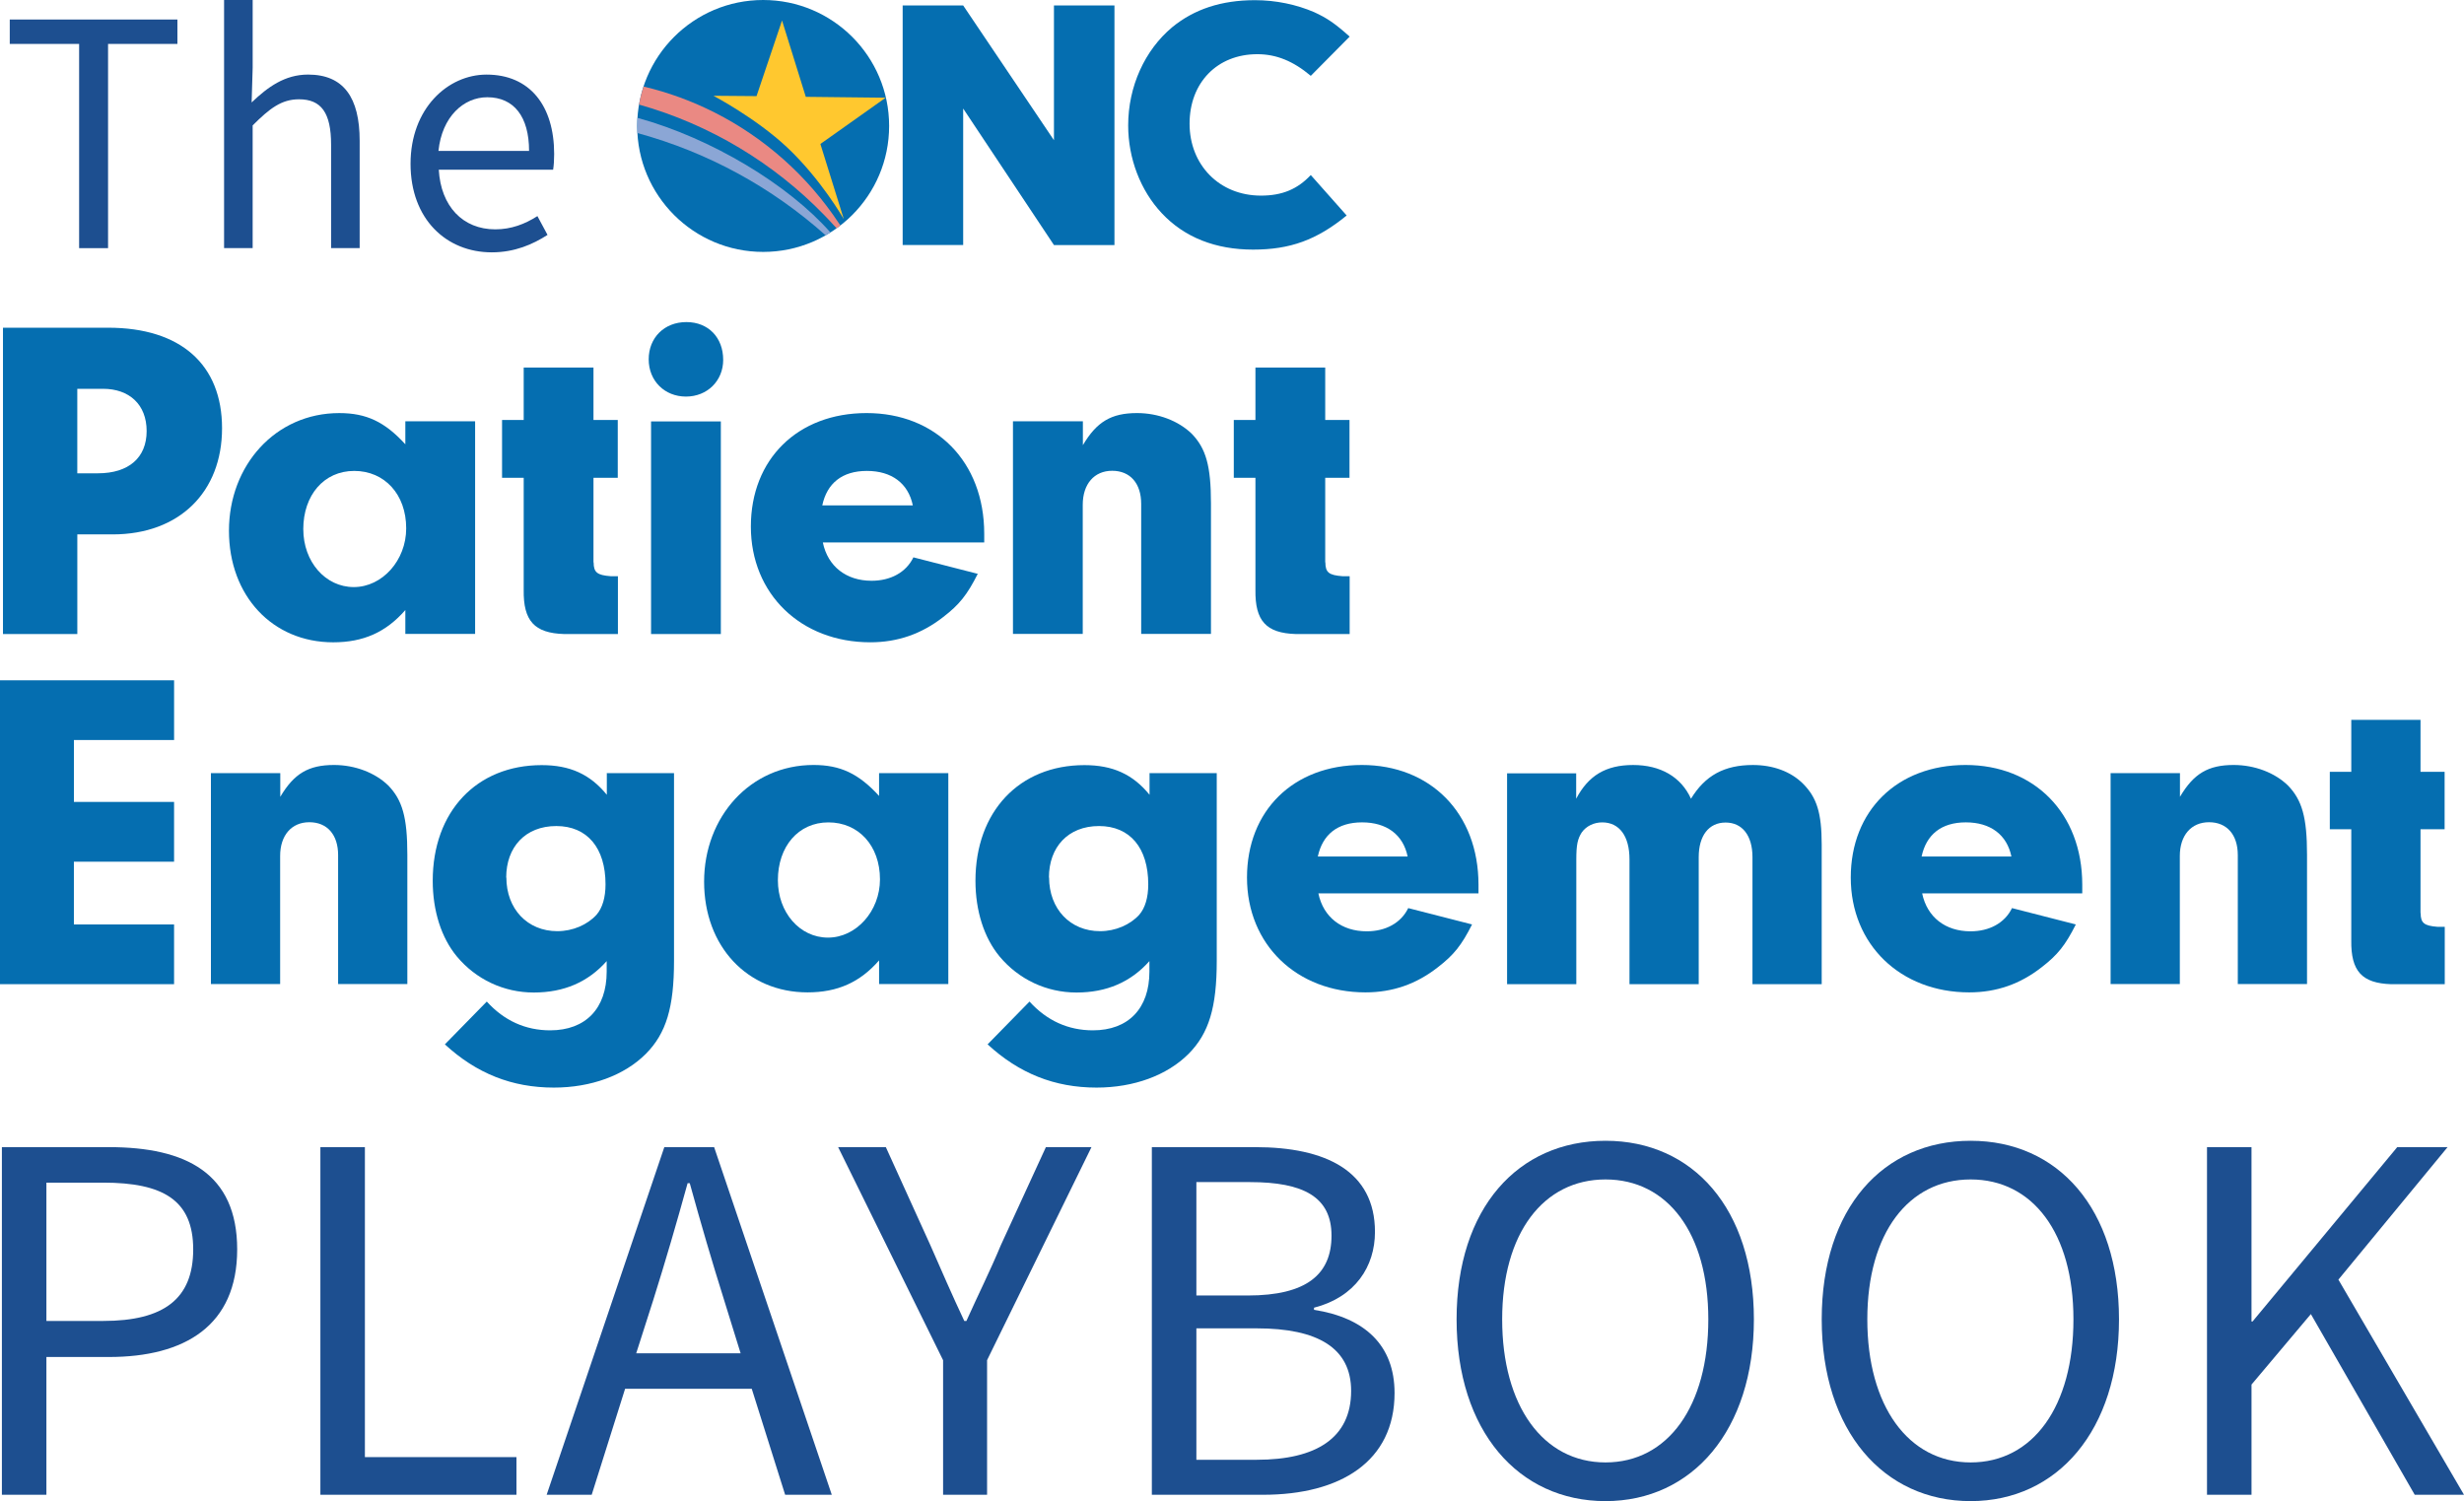
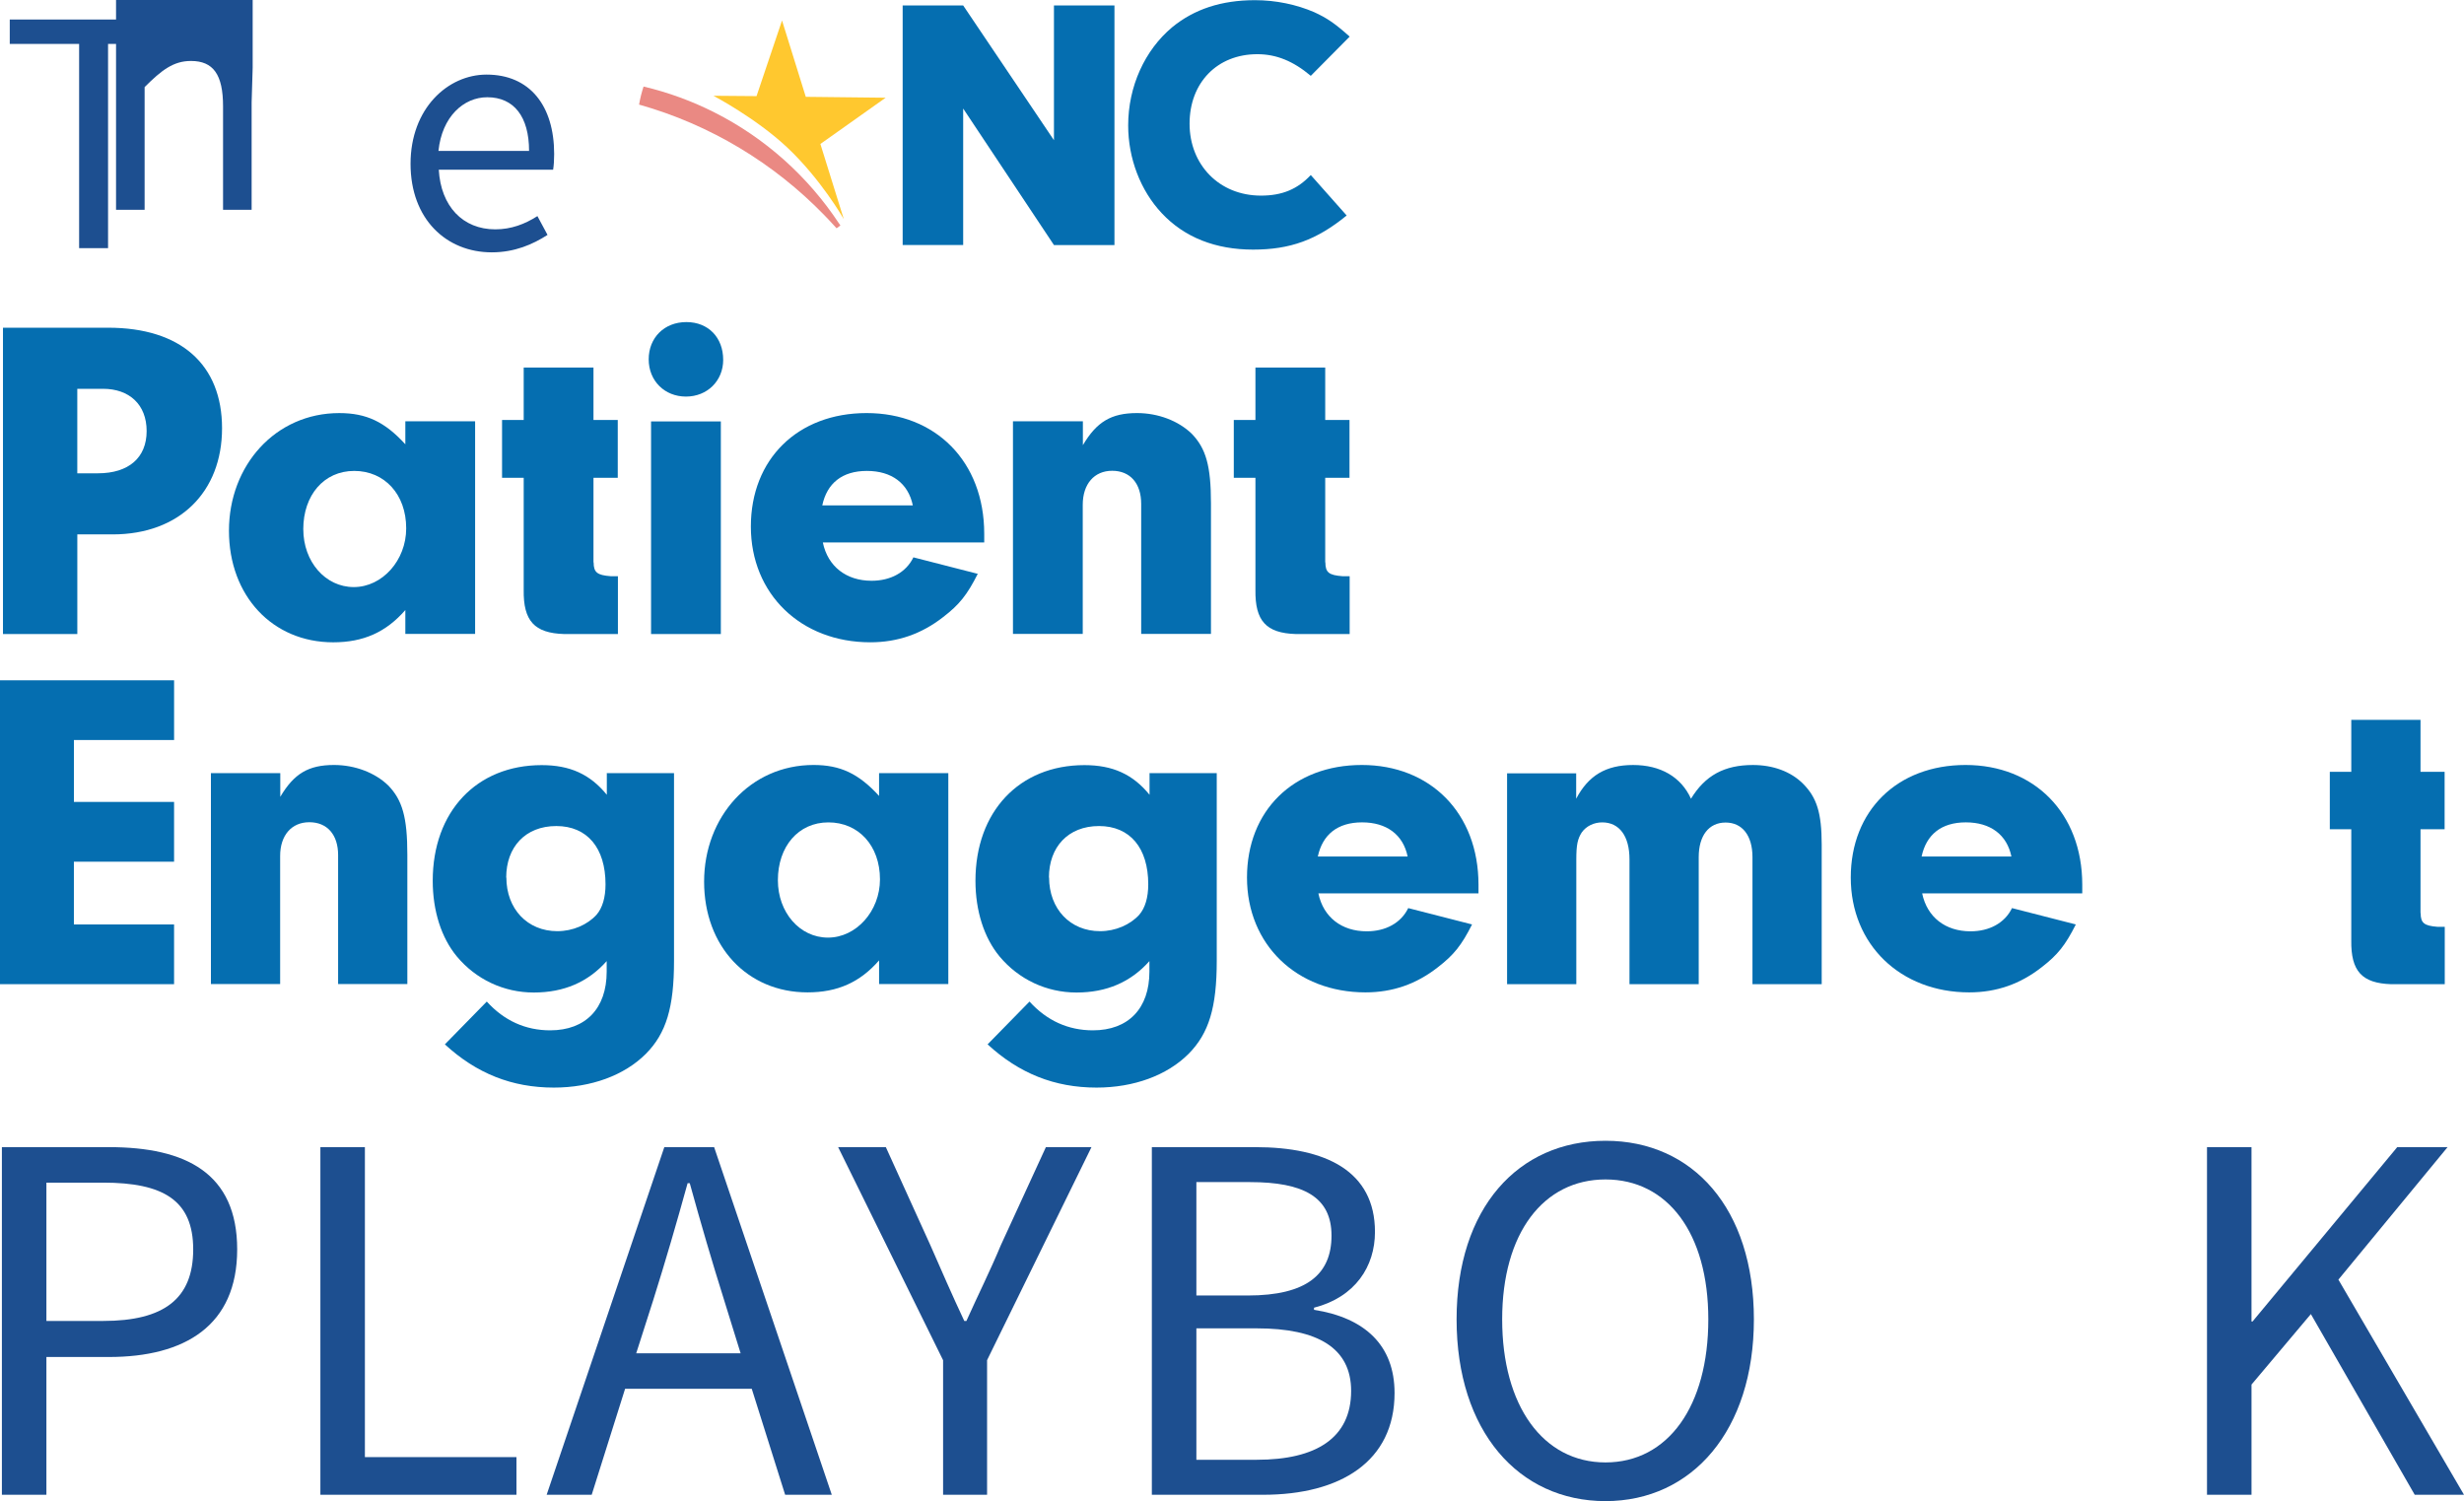
<svg xmlns="http://www.w3.org/2000/svg" id="Layer_1" viewBox="0 0 1252.14 762.86">
  <defs>
    <style>.cls-1{fill:#1d4f90;}.cls-2{fill:#ffc82f;}.cls-3{fill:#8ba6d5;}.cls-4{fill:#056eb0;}.cls-5{fill:#ea8983;}</style>
  </defs>
  <g>
    <path class="cls-1" d="m.96,582.97h54.4c39.05,0,65.17,13.2,65.17,51.98s-26.66,54.67-65.17,54.67h-31.78v70.02H.96v-176.66Zm51.44,88.33c30.97,0,45.78-11.31,45.78-36.36s-15.35-33.93-45.78-33.93h-28.82v70.29h28.82Z" />
    <path class="cls-1" d="m162.81,582.97h22.62v157.54h77.02v19.12h-99.64v-176.66Z" />
    <path class="cls-1" d="m382.02,705.77h-64.36l-16.97,53.86h-22.89l59.79-176.66h25.31l59.79,176.66h-23.7l-16.97-53.86Zm-5.66-18.04l-8.35-26.93c-6.19-19.66-11.85-39.05-17.5-59.52h-1.08c-5.66,20.47-11.31,39.86-17.5,59.52l-8.62,26.93h53.05Z" />
    <path class="cls-1" d="m479.24,691.23l-53.32-108.26h24.24l22.62,49.82c5.66,12.93,11.04,25.31,17.24,38.51h1.08c5.92-13.2,12.12-25.58,17.5-38.51l22.89-49.82h23.16l-53.05,108.26v68.4h-22.35v-68.4Z" />
    <path class="cls-1" d="m585.35,582.97h52.51c35.82,0,60.86,12.12,60.86,43.09,0,17.5-9.96,33.12-30.97,38.51v1.08c25.85,4.04,40.93,18.04,40.93,42.28,0,34.74-27.47,51.71-66.79,51.71h-56.55v-176.66Zm48.74,75.4c29.89,0,42.55-10.77,42.55-30.43s-14.27-27.2-41.47-27.2h-27.2v57.63h26.12Zm4.58,83.48c30.16,0,47.94-11.04,47.94-35.01,0-21.81-16.97-31.78-47.94-31.78h-30.7v66.79h30.7Z" />
    <path class="cls-1" d="m740.2,670.49c0-56.55,31.24-90.75,75.67-90.75s75.41,34.47,75.41,90.75-31.24,92.37-75.41,92.37-75.67-35.55-75.67-92.37Zm127.92,0c0-43.9-20.74-71.1-52.25-71.1s-52.51,27.2-52.51,71.1,20.74,72.71,52.51,72.71,52.25-28.55,52.25-72.71Z" />
-     <path class="cls-1" d="m925.75,670.49c0-56.55,31.24-90.75,75.67-90.75s75.4,34.47,75.4,90.75-31.24,92.37-75.4,92.37-75.67-35.55-75.67-92.37Zm127.92,0c0-43.9-20.74-71.1-52.24-71.1s-52.51,27.2-52.51,71.1,20.74,72.71,52.51,72.71,52.24-28.55,52.24-72.71Z" />
    <path class="cls-1" d="m1121.53,582.97h22.62v88.6h.54l73.52-88.6h25.58l-55.48,67.33,63.83,109.34h-25.04l-52.78-91.83-30.16,35.82v56.01h-22.62v-176.66Z" />
  </g>
  <g>
    <path class="cls-1" d="m40.21,22.32H4.96v-12.4h85.2v12.4h-35.25v103.79h-14.7V22.32Z" />
-     <path class="cls-1" d="m113.88,0h14.52v34.36l-.53,17.71c8.15-7.79,16.83-14.17,28.69-14.17,18.07,0,26.21,11.69,26.21,33.65v54.55h-14.52v-52.61c0-16.12-4.96-23.03-16.3-23.03-8.86,0-14.88,4.6-23.56,13.28v62.35h-14.52V0Z" />
+     <path class="cls-1" d="m113.88,0h14.52v34.36l-.53,17.71v54.55h-14.52v-52.61c0-16.12-4.96-23.03-16.3-23.03-8.86,0-14.88,4.6-23.56,13.28v62.35h-14.52V0Z" />
    <path class="cls-1" d="m247.25,37.91c21.96,0,34.36,15.76,34.36,40.38,0,3.01-.18,5.84-.53,7.97h-58.1c1.06,18.6,12.22,30.29,28.69,30.29,8.15,0,15.06-2.66,21.43-6.73l5.14,9.56c-7.44,4.78-16.65,8.86-28.34,8.86-23.03,0-41.27-16.83-41.27-44.99s18.95-45.34,38.61-45.34Zm21.61,38.79c0-17.54-7.79-27.28-21.25-27.28-12.04,0-23.03,9.92-24.8,27.28h46.05Z" />
  </g>
  <g id="Layer_1-2">
    <g>
      <g>
-         <circle class="cls-4" cx="387.82" cy="64.01" r="64.01" />
        <g>
          <path class="cls-5" d="m426.33,113.51c-15.78-23.9-37.61-43.43-63.29-56.39-11.32-5.71-23.38-10.17-36-13.14-.98,2.97-1.74,6.03-2.28,9.17,36.24,10.2,68.51,29.82,94.06,56.11,1.71,1.76,3.4,3.55,5.05,5.38.42.46.84.91,1.26,1.37.65-.47,1.3-.94,1.94-1.43-.24-.36-.49-.7-.72-1.06Z" />
-           <path class="cls-3" d="m421.98,118.11c-21.29-24.19-60.36-47.87-98.03-58.22-.09,1.36-.15,2.73-.15,4.12,0,1.21.05,2.41.11,3.6,35.98,9.8,68.57,27.8,95.63,51.95.82-.47,1.63-.95,2.43-1.45Z" />
          <path class="cls-2" d="m450.07,49.66l-40.59-.45-12.07-38.8-12.96,38.44-21.9-.18s21.78,11.47,37.48,26.26c17.17,16.17,28.39,35.8,28.76,36.41l-11.89-38.17,33.17-23.51Z" />
        </g>
      </g>
      <path class="cls-4" d="m684.34,109.51c-15.2,12.43-28.7,17.34-47.56,17.34s-34.77-6.08-46.4-18.5c-10.82-11.53-17.07-27.8-17.07-44.61,0-19.76,8.4-38.26,22.44-49.97,11.17-9.12,24.94-13.68,42.02-13.68,10.64,0,21.1,2.23,30.04,6.08,6.44,2.95,10.46,5.63,18.06,12.43l-19.76,19.94c-8.94-7.51-17.52-11-27.18-11-20.38,0-34.42,14.48-34.42,35.31s15.02,36.56,36.29,36.56c10.82,0,18.59-3.31,25.3-10.46l18.24,20.56Z" />
      <path class="cls-4" d="m489.46,124.53h-30.75V2.77h30.75l46.13,68.48V2.77h30.75v121.76h-30.75l-46.13-69.37v69.37Z" />
    </g>
  </g>
  <g>
    <path class="cls-4" d="m39.29,322.23H1.51v-155.69h53.42c36.88,0,57.91,18.7,57.91,51.1s-21.7,53.94-55.59,53.94h-17.96v50.65Zm10.47-81.7c15.64,0,24.76-7.93,24.76-21.47s-8.9-21.47-22.15-21.47h-13.09v42.95s10.47,0,10.47,0Z" />
    <path class="cls-4" d="m205.98,214.11h35.46v108.04h-35.46v-12.12c-9.8,11.22-21.25,16.39-36.66,16.39-30.82,0-52.97-23.57-52.97-56.71s23.57-59.78,56.04-59.78c13.77,0,23.12,4.41,33.59,15.86,0,0,0-11.67,0-11.67Zm-51.85,54.84c0,16.53,11.22,29.4,25.66,29.4s26.63-13.54,26.63-29.85c0-17.28-11-29.18-26.41-29.18s-25.89,12.34-25.89,29.63Z" />
    <path class="cls-4" d="m301.67,285.79c0,5.16,1.87,6.51,8.6,7.03h3.74v29.4h-27.31c-15.19-.45-20.8-6.73-20.57-22.45v-56.94h-11v-29.4h11v-26.63h35.46v26.63h12.34v29.4h-12.34v42.95h.07Z" />
    <path class="cls-4" d="m367.51,182.84c0,10.77-8.16,18.7-18.93,18.7s-18.93-7.93-18.93-18.93,7.93-18.93,19.15-18.93,18.7,7.93,18.7,19.15Zm-1.2,139.38h-35.46v-108.04h35.46v108.04Z" />
    <path class="cls-4" d="m418.16,275.76c2.54,12.12,11.9,19.38,24.76,19.38,9.58,0,17.51-4.19,21.25-11.9l32.7,8.38c-5.39,10.7-9.35,15.64-17.51,21.92-11,8.6-23.12,12.87-37.11,12.87-35.24,0-60.68-24.54-60.68-58.81s23.79-57.68,58.81-57.68,59.78,24.54,59.78,61.35v4.41h-81.92l-.07.07Zm45.71-18.93c-2.32-11.22-10.77-17.51-23.34-17.51s-20.28,6.28-22.67,17.51h46.01Z" />
    <path class="cls-4" d="m550.29,214.11v12.12c7.03-11.9,14.44-16.31,27.53-16.31,10.77,0,21.02,3.97,27.76,10.47,7.26,7.48,9.8,16.38,9.8,35.46v66.29h-35.46v-66.06c0-10.47-5.61-16.83-14.74-16.83s-14.96,6.73-14.96,17.28v65.61h-35.46v-108.04h35.54Z" />
    <path class="cls-4" d="m673.52,285.79c0,5.16,1.87,6.51,8.6,7.03h3.74v29.4h-27.31c-15.19-.45-20.8-6.73-20.57-22.45v-56.94h-11v-29.4h11v-26.63h35.46v26.63h12.34v29.4h-12.34v42.95h.07Z" />
    <path class="cls-4" d="m37.55,407.54h50.91v30.36h-50.91v31.91h50.91v30.36H0v-154.45h88.47v30.36h-50.91v31.47Z" />
    <path class="cls-4" d="m142.43,392.92v12.02c6.98-11.8,14.32-16.18,27.31-16.18,10.69,0,20.86,3.93,27.54,10.39,7.2,7.42,9.72,16.25,9.72,35.18v65.76h-35.18v-65.54c0-10.39-5.57-16.7-14.62-16.7s-14.84,6.68-14.84,17.14v65.09h-35.18v-107.17h35.25Z" />
    <path class="cls-4" d="m308.23,392.92h34.29v95.37c0,23.6-3.93,36.81-14.32,47.28-10.91,10.91-27.76,17.14-46.76,17.14-21.3,0-39.34-7.2-55.37-21.97l21.3-21.75c8.83,9.72,19.67,14.62,32.21,14.62,18.04,0,28.72-11.13,28.72-29.84v-5.34c-9.5,10.69-21.75,15.96-37.04,15.96s-29.39-6.68-39.11-18.33c-7.87-9.5-12.25-23.16-12.25-38.45,0-35.18,22.27-58.78,55.37-58.78,14.32,0,24.57,4.6,33.1,15.07v-10.91l-.15-.07Zm-50.91,52.99c0,15.96,10.69,27.31,25.9,27.31,7.87,0,15.29-3.27,19.89-8.31,3.04-3.49,4.6-8.83,4.6-15.51,0-18.48-9.28-29.61-25.01-29.61s-25.46,10.69-25.46,26.2l.07-.07Z" />
    <path class="cls-4" d="m446.73,392.92h35.18v107.17h-35.18v-12.02c-9.72,11.13-21.08,16.25-36.37,16.25-30.58,0-52.55-23.38-52.55-56.26s23.38-59.3,55.59-59.3c13.66,0,22.93,4.38,33.32,15.73,0,0,0-11.58,0-11.58Zm-51.43,54.4c0,16.4,11.13,29.17,25.46,29.17s26.42-13.43,26.42-29.61c0-17.14-10.91-28.95-26.2-28.95s-25.68,12.25-25.68,29.39Z" />
    <path class="cls-4" d="m584.03,392.92h34.29v95.37c0,23.6-3.93,36.81-14.32,47.28-10.91,10.91-27.76,17.14-46.76,17.14-21.3,0-39.34-7.2-55.37-21.97l21.3-21.75c8.83,9.72,19.67,14.62,32.21,14.62,18.04,0,28.72-11.13,28.72-29.84v-5.34c-9.5,10.69-21.75,15.96-37.04,15.96s-29.39-6.68-39.11-18.33c-7.87-9.5-12.25-23.16-12.25-38.45,0-35.18,22.27-58.78,55.37-58.78,14.32,0,24.57,4.6,33.1,15.07v-10.91l-.15-.07Zm-50.91,52.99c0,15.96,10.69,27.31,25.9,27.31,7.87,0,15.29-3.27,19.89-8.31,3.04-3.49,4.6-8.83,4.6-15.51,0-18.48-9.28-29.61-25.01-29.61s-25.46,10.69-25.46,26.2l.07-.07Z" />
    <path class="cls-4" d="m669.98,454.07c2.52,12.02,11.8,19.22,24.57,19.22,9.5,0,17.37-4.16,21.08-11.8l32.43,8.31c-5.34,10.61-9.28,15.51-17.37,21.75-10.91,8.54-22.93,12.77-36.81,12.77-34.96,0-60.19-24.34-60.19-58.34s23.6-57.22,58.34-57.22,59.3,24.34,59.3,60.86v4.38h-81.27l-.07.07Zm45.35-18.78c-2.3-11.13-10.69-17.37-23.16-17.37s-20.11,6.23-22.49,17.37h45.64Z" />
    <path class="cls-4" d="m800.97,392.92v12.99c6.23-11.8,15.07-17.14,28.95-17.14s24.34,6.01,29.39,17.14c7.2-11.8,16.92-17.14,31.47-17.14,10.17,0,19.22,3.27,25.46,9.5,6.98,6.98,9.5,14.84,9.5,31.02v70.88h-35.18v-64.57c0-10.91-5.12-17.59-13.66-17.59s-13.66,6.68-13.66,17.59v64.57h-35.18v-63.46c0-11.8-5.12-18.78-13.88-18.78-4.16,0-8.09,1.86-10.39,5.12-2.08,3.27-2.75,6.23-2.75,13.66v63.46h-35.18v-107.17h35.18l-.07-.07Z" />
    <path class="cls-4" d="m976.8,454.07c2.52,12.02,11.8,19.22,24.57,19.22,9.5,0,17.37-4.16,21.08-11.8l32.43,8.31c-5.34,10.61-9.28,15.51-17.37,21.75-10.91,8.54-22.93,12.77-36.81,12.77-34.96,0-60.19-24.34-60.19-58.34s23.6-57.22,58.34-57.22,59.3,24.34,59.3,60.86v4.38h-81.27l-.07.07Zm45.35-18.78c-2.3-11.13-10.69-17.37-23.16-17.37s-20.11,6.23-22.49,17.37h45.64Z" />
-     <path class="cls-4" d="m1107.8,392.92v12.02c6.98-11.8,14.32-16.18,27.31-16.18,10.69,0,20.86,3.93,27.54,10.39,7.2,7.42,9.72,16.25,9.72,35.18v65.76h-35.18v-65.54c0-10.39-5.57-16.7-14.62-16.7s-14.84,6.68-14.84,17.14v65.09h-35.18v-107.17h35.25Z" />
    <path class="cls-4" d="m1230.11,464.02c0,5.12,1.86,6.46,8.54,6.98h3.71v29.17h-27.09c-15.07-.45-20.63-6.68-20.41-22.27v-56.48h-10.91v-29.17h10.91v-26.42h35.18v26.42h12.25v29.17h-12.25v42.6h.07Z" />
  </g>
</svg>